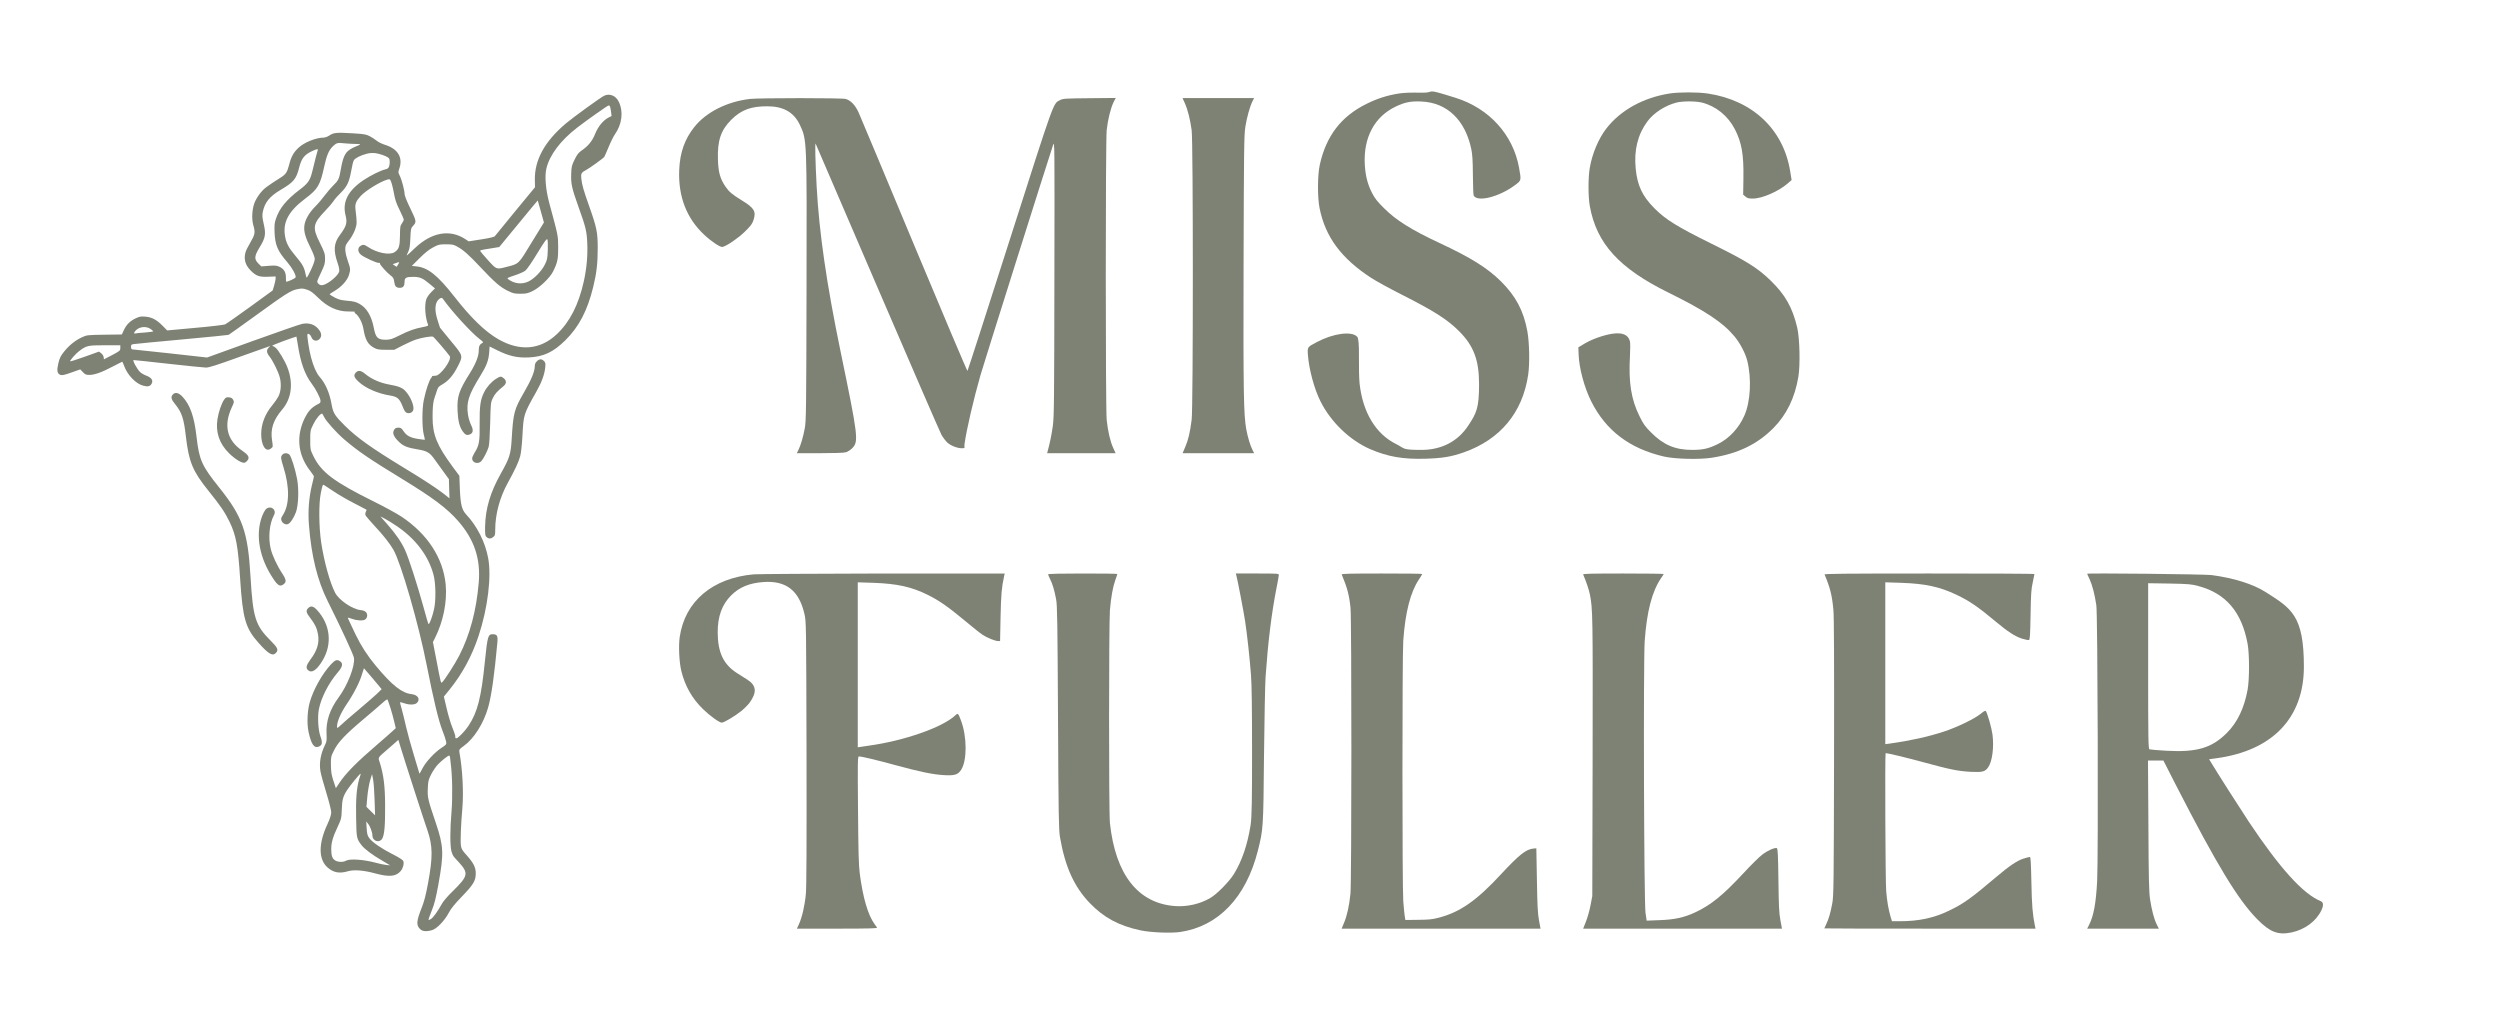
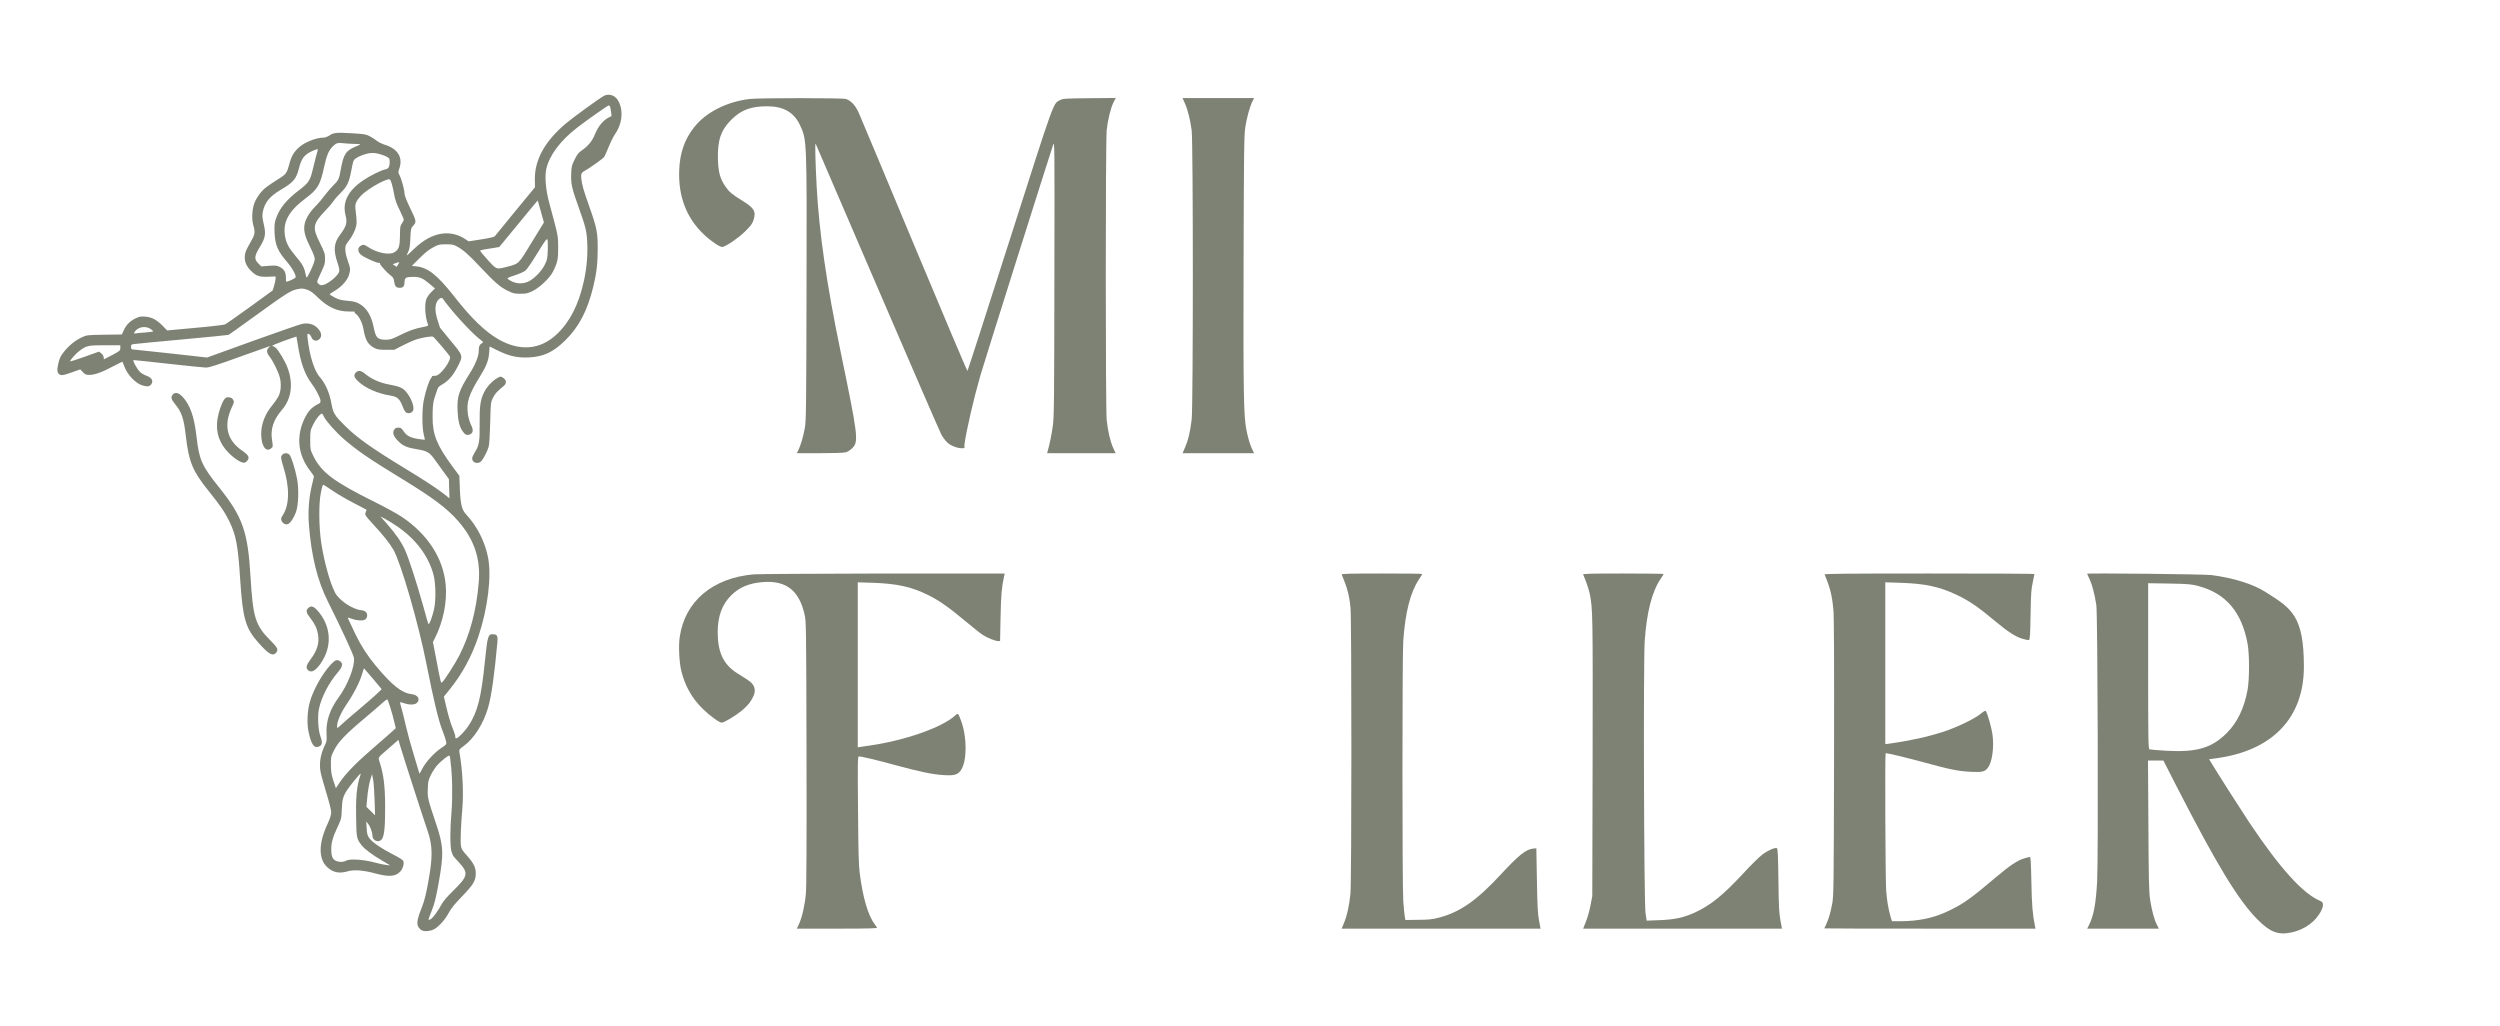
<svg xmlns="http://www.w3.org/2000/svg" version="1.1" viewBox="0 0 3034 1245">
  <defs>
    <style>
      .cls-1 {
        fill: #7e8274;
      }
    </style>
  </defs>
  <g>
    <g id="Calque_1">
      <g>
-         <path class="cls-1" d="M1697.5,113.5c-14.3,2.3-26.1,6.1-39,12.5-30.9,15.2-49.1,39-56.8,74-2.8,12.7-2.9,39.2-.3,52.4,6.9,34.9,26.2,61.1,62.6,84.8,5.8,3.8,22.4,12.9,37,20.3,39.2,19.8,55.9,30.4,70.1,44.8,17.4,17.5,23.9,34.8,23.9,64s-3.3,35.3-13,50c-12.5,19.3-32.5,29.7-56.9,29.7s-19.7-1.6-30.6-7c-24.8-12.2-40.7-38.5-44.5-73.6-.6-5.6-.9-20.1-.8-32.2q.3-22-2.1-24.5c-6.6-7.2-28.9-4.2-49.1,6.5-11.5,6.1-11.4,5.8-10.7,15.8,1.3,17.3,7.7,41.1,15.3,56.2,12.7,25.2,35.6,47.2,60.5,58,21.3,9.1,39.6,12.3,66.9,11.5,20.4-.6,31.5-2.4,46.7-7.8,44.1-15.6,71.1-48.2,77.9-94,2-13.5,1.5-39.3-1-52.9-4.5-24.7-14-42.7-32.1-60.6-16.2-16.1-36.7-28.9-74.5-46.5-34-15.9-52.8-27.6-67.5-42.4-8-7.9-11-11.7-14.3-18.2-5.5-10.6-8.1-21-8.9-34.8-1.7-32.5,11.7-57.7,37.2-70,11.2-5.4,18.4-6.9,31.7-6.3,31,1.4,53,22.4,60.4,57.9,1.3,6.4,1.8,13.9,1.9,31.4.1,12.6.5,23.7.9,24.6,3.9,8.7,31,2,50.3-12.5,7.7-5.8,7.6-5.3,4.8-21.2-7.3-40-36.2-71.9-77-84.7s-22.2-5.8-41.5-6.2c-13.1-.3-21.1,0-27.5,1Z" />
-         <path class="cls-1" d="M2026,113.5c-32.1,5.1-59.7,20.5-76.8,42.8-9.2,12-16.8,29.9-19.8,47.1-2.1,11.8-2.1,35.1,0,46.8,8.2,45.3,35.5,75.4,95.4,104.9,44.8,22.1,66.2,36.3,80.2,53.2,6.7,8.1,13.1,20.2,15.4,29.2,5.5,21.9,4.1,50-3.5,67-6.7,15.1-18.4,27.7-32.1,34.4-11.4,5.6-18.1,7.1-31.4,7.1-20.4,0-34.7-6.1-49.5-21-7.5-7.5-9.4-10.1-14.3-20.1-10-20.2-13.3-40.8-11.5-72.3.5-9.3.5-16.5-.1-18.7-2.1-7.7-9-10.6-21.1-8.9-10.4,1.5-24.9,6.6-33.7,11.9l-7.7,4.6.3,8.5c.5,16.6,7,40.6,15.3,57.1,17.8,35.5,46.6,57.3,88.4,67,13.2,3,43,3.8,58,1.4,31.6-4.9,55.2-16.3,74.8-36.1,15.9-16.1,26-36.7,30.2-62.2,2.4-14.1,1.6-46.5-1.3-59.2-5.9-25-14.6-40.4-32.8-57.9-15.6-15.1-28.9-23.4-70.9-44.1-42.4-21-56.3-29.6-70-43.5-14.4-14.6-20.4-27.3-22.4-47.7-2.3-22.5,2.5-41.7,14.3-57.6,7.6-10.2,21.3-19.1,35.1-22.7,7.6-1.9,23.3-1.9,31,0,17,4.3,31.4,16,39.8,32.1,8.5,16.5,11,30.9,10.5,60.2l-.3,19.4,2.8,2.4c2.3,2,3.9,2.4,9,2.4,11.3,0,31.3-8.8,42.3-18.4l4.7-4.1-1.7-10.4c-8.1-51-45.5-86.4-100.1-94.6-12.2-1.8-34.9-1.8-46.5,0Z" />
        <path class="cls-1" d="M732.8,116.4c-5.1,2.7-36.7,25.6-45.8,33.2-26,21.9-38.5,44.6-37.9,69.2l.2,8.4-23.9,29c-13.1,16-24.3,29.7-24.9,30.5-.7.9-6.6,2.3-16.4,3.8l-15.3,2.4-3.8-2.5c-18.9-12.6-41.2-8.6-61.6,10.8-5,4.9-9.4,8.8-9.7,8.8s.5-1.9,1.6-4.2c1.7-3.4,2.3-6.8,2.7-16.5.5-11.4.7-12.3,3.1-15,4.6-4.8,4.4-5.8-3.1-21.3-4.2-8.5-7-15.6-7-17.5,0-4.4-3.5-17.6-5.9-22.3-1.9-3.8-2-4.3-.6-8.3,4.8-13.4-1.4-24.1-16.8-29-4-1.2-8.7-3.5-10.5-5.1-1.8-1.5-5.6-4-8.5-5.5-4.7-2.4-6.8-2.7-21.9-3.6-18.8-1.1-22-.7-27.2,2.8-2.1,1.4-5.1,2.5-6.9,2.5-9,0-23.3,5.7-30.2,12.1-6.1,5.7-9.1,10.9-11.5,20.5-2.4,9.3-4,11.9-10.4,15.9-17.1,10.9-20.4,13.4-24.7,18.8-2.6,3.2-5.7,8.4-6.9,11.5-3.1,7.7-3.8,20-1.6,27.4,2.6,8.9,2.1,11.4-3.4,20.8-2.8,4.7-5.5,10.1-6,12-2.4,8.6-.4,15.7,6.5,22.6s10.9,7.7,22.1,7.2l7.9-.3v3c-.2,1.6-1,5.5-1.9,8.5l-1.7,5.5-27.5,20c-15.2,11-28.8,20.5-30.3,21.2-1.4.6-17.8,2.6-36.4,4.2l-33.8,3.1-5.2-5.3c-7.4-7.6-13.4-10.8-21.1-11.4-5.3-.5-7.2-.2-11.7,1.9-6.8,3.1-11.6,7.8-14.6,14.5l-2.4,5.2-21.2.3c-20.8.3-21.3.4-27.2,3.1-8.2,3.8-15.6,9.8-21.7,17.4-4.3,5.4-5.4,7.8-7,14.3-2.1,8.9-1.4,12.4,2.6,14,2,.7,4.8.1,13.2-2.9l10.8-3.8,3.2,3.3c2.7,2.9,3.8,3.4,7.8,3.4,6.4,0,15.1-3.1,28.3-10.1,6.1-3.2,11.4-5.9,11.6-5.9.3,0,1.3,2.2,2.3,4.9,3.9,11,14,21.6,22.9,24.1,5.8,1.6,8.7,1,10.5-2.3,2.2-3.9,0-7.4-6.4-9.8-2.7-1-6.2-3-7.7-4.5-3.6-3.5-9.5-14.4-7.7-14.4s19.8,2,42.3,4.5c22.6,2.5,43,4.6,45.5,4.6,3.4.1,13.5-3.1,40.8-13,20-7.2,36.5-13.1,36.8-13.1s-.5.9-1.6,2c-2.8,2.8-2.5,6.1.9,10.4,4.4,5.5,10.9,18.7,12.7,25.7,2,7.9,1.4,17.1-1.7,23-1.2,2.4-4.3,6.9-7,10.2-9.2,10.9-13.9,23.1-13.9,35.6s5,23,12.1,17.2c2.3-1.8,2.3-2,1.1-9.7-2.2-13.5,1.5-24.8,12.3-37.4s14.1-31,6.3-51.2c-2.9-7.7-10.8-20.9-14.4-23.9-1-1-2.8-1.9-3.9-2.1s5-2.8,13.5-5.9,15.6-5.5,15.8-5.4c.1.1.9,4.7,1.7,10.1,3.3,21.4,8.4,35.9,16.8,47,5.1,6.7,10.7,17.7,10.7,20.9s-1.7,3-5.1,5c-6.2,3.6-10,7.9-13.5,14.8-11.4,22.4-9.2,45.5,6.1,65.2,2.5,3.2,4.5,6.2,4.5,6.6s-1.1,5.4-2.5,11c-3.6,15.1-4.9,31.7-3.5,48.5,2.9,37.3,10.3,67.2,22.7,91.9,16.4,32.8,31.4,65.2,31.9,68.9,1.4,9.9-7.7,33.3-18.7,48.1-10.6,14.4-15.4,28.8-14.6,44,.4,7.9.2,9.5-1.8,13.5-5.3,10.7-7.3,21.7-5.6,32,.6,3.6,3.8,15.3,7.1,26,3.5,11.4,6,21.4,6,23.9s-1.3,7.2-4.5,14.1c-11.2,23.9-11.1,43,.1,52.8,7,6.2,14.4,7.6,24.5,4.6,7.3-2.2,19.2-1.3,33.4,2.6,17,4.6,25.1,3.8,30.8-2.9,2.8-3.4,4.3-8.7,3.2-12-.4-1.4-4.5-4.1-12.4-8.1-14-7.1-24.9-14.6-28.7-19.6-2.4-3.1-2.9-4.9-3.4-12.1l-.5-8.4,2.2,2.8c2.7,3.3,5.3,10.5,5.3,14.5,0,5.7,6.9,8.9,10.9,4.9s4.6-18.6,4.5-42.6c-.1-22.2-1.8-36.1-6.3-50.5-2.4-7.6-3.8-5.2,11.9-18.9l10.5-9.2,2.8,9.3c3.9,13.1,28.9,90.5,32.6,100.9,6.3,18.4,6.5,31.9.6,63.7-2.6,14.2-4.6,21.9-7.5,29.3-6.6,16.6-7.1,21.6-2.2,26.4,2.8,2.9,7.8,3.3,14.6,1.3,5.7-1.7,15.1-11.3,20.1-20.8,3-5.6,7.1-10.7,16.3-20.2,13.7-14.2,16.6-18.9,16.6-27.8.1-7.2-2.7-12.7-10.8-21.8-5.4-5.9-6.6-7.9-7.2-11.8-.8-5.4,0-26.1,1.7-44.9,1.7-19.6.3-47.5-3.6-69-.4-2.7,0-3.4,5.6-7.4,12.2-8.8,23.8-27.2,29.3-46.4,4.1-14.4,7.6-39.4,11.3-79.7.6-7.4-.5-9.3-5.8-9.3s-6.3,1.6-9.4,32.8c-4.4,43.9-8.9,61.8-20.1,78.6-4.1,6.2-12.5,14.9-14.5,14.9s-1.1-1.4-1.4-3.2c-.4-1.7-2.2-6.8-4-11.2-1.8-4.5-4.7-14.4-6.5-22.2l-3.3-14,6.9-8.5c15.5-19.2,27.1-40.6,35.3-65.4,11.1-33.5,15.8-72,11.5-94.5-3.6-19.2-13.5-38.7-26.5-52.5-5.4-5.8-7-12-7.8-31l-.6-16.1-8.1-10.9c-19.2-26.1-24.4-38.9-24.4-60.1s2-21.5,4.8-30.9c1.7-5.5,2.2-6.2,7.2-9.1,7.4-4.3,13.2-11.1,18.6-21.8,6.6-13.1,6.7-12.6-8.6-31-7.1-8.6-13-15.8-13-15.9s-1.1-3.4-2.4-7.4c-4.7-13.7-4.1-23.4,1.7-27.7q2.7-2,4.1-.1c10.1,14.5,34.1,40.8,44.3,48.7,4.8,3.6,5.2,4.3,3.6,5.1-3.3,1.7-4.3,4-4.3,9.4s-2.7,14.3-10.5,26.8c-13.7,21.7-16,28.8-15.2,46,.5,11.8,2.3,19.2,5.9,24.5,3.2,4.6,5.1,5.6,8.5,4.4,4.5-1.5,5.2-5.3,2-11.6-1.5-3-3.2-8.7-3.8-12.9-2.1-14.6.8-23.7,14.8-46.4,7.8-12.6,10.3-19.1,11-29l.5-7,9.7,4.8c13.9,6.8,23.7,9.1,37.5,8.5,18.1-.8,30-6.3,44.7-20.8,16.5-16.3,26.8-35.9,33.9-65,4.1-16.9,5.4-28.5,5.4-47s-1-24.5-10.3-50.6c-7-19.7-8.7-25.8-9.6-33.5-.7-6.3.1-7.6,5.8-10.6,3.8-1.9,20.9-14.2,21.9-15.7s2.8-6.1,5.4-12.1c2.5-6.1,5.9-12.9,7.5-15.2,8.9-12.6,10.7-27.8,4.8-39.9-3.6-7.5-11.4-10.5-18.1-7ZM740.4,129.5c.3.8.8,3.7,1.2,6.4l.6,4.9-3.9,2c-6.4,3.3-12.5,10.8-16.1,19.8-3.5,8.7-8.4,14.6-16.4,20.1-3.6,2.5-5.4,4.7-8.4,10.8-3.5,7.1-3.9,8.7-4.2,17.4-.5,11.9.7,17.4,8.9,40.3,8.8,24.5,10,29.4,10.6,44,.7,15-.8,31-4.3,46.7-6.3,28.2-17.1,49.2-32.9,63.9-20.1,18.8-44.6,20.8-70.7,5.9-16-9.2-33.1-25.7-53.4-51.7-20.2-25.8-32-35.3-45.9-36.7l-5.7-.6,9.3-9.3c6.5-6.5,11.5-10.5,16.4-13.1,6.5-3.5,7.6-3.8,15.5-3.8s9.3.4,13,2.3c7.8,4.1,14.6,10,28.7,25.1,17.7,18.8,24.1,24.3,33.2,28.9,6.8,3.3,8.3,3.7,15.5,3.7s9-.4,15-3.3c8.3-3.9,21-16,24.8-23.7,5.4-10.8,6.3-15.1,6.2-29.5-.1-14.5.2-12.8-10.9-54-4.2-15.7-5.6-32-3.5-41.1,3.8-16.6,17.2-34.4,37.7-50.2,12.1-9.3,36.8-26.7,37.9-26.7s1.4.7,1.8,1.5ZM428.5,174.6c10.4.2,10.5.3,4.2,2.8-13.2,5.4-15.8,9.4-19.3,29.2-1.7,10.3-2.8,12.6-8.9,18.4-2.6,2.5-7.2,7.9-10.3,12-3,4.1-8.3,10.4-11.8,13.8-7.6,7.8-12.4,16.3-13.1,23.6-.7,6.8,1.4,14.1,7.8,26.8,3,6,4.9,11.1,4.9,13.2s-2,7.6-4.9,13.7c-4.6,9.4-5,10-5.6,7.3-2.3-11.3-3.6-13.7-13.1-25.1-8-9.5-10.9-15-12.4-23.2-3.1-17.3,4-30.7,24.6-46.2,15.1-11.3,18-16.2,22.9-38.9,3-13.8,5.7-19.9,10.7-24.7,4-3.8,5.9-4.3,12.3-3.5,2.8.3,8.2.7,12,.8ZM385.5,182.7c-.7,2-3.3,12-6.5,25.3-2.6,10.8-5.1,14.5-15.2,22.1-16.2,12.3-24.6,22.6-28.8,35-1.9,5.4-2.1,8-1.8,16.9.7,15.6,3.6,22.5,15.8,36.6,5.5,6.4,10.4,15.3,9.8,17.9-.2,1.2-8.3,5-11.5,5.5-.2,0-.3-2.3-.3-5.1,0-6.5-2.3-10.4-7.6-13-3.7-1.7-5.3-1.9-13.3-1.3l-9,.7-3.6-3.6c-5.2-5.2-4.9-8.9,1.5-19.4,7.1-11.5,7.9-16.2,5.1-28.3-1.8-7.9-2-10.4-1.2-14.7,2.3-11.5,8.2-18.9,21.7-26.9,15.8-9.3,19-13.1,22.5-27.2,2.8-10.9,6.3-15.4,15.4-19.7,6.1-2.9,8-3.1,7-.8ZM459.3,186.6c6.6,1.7,11.8,4,12.9,5.8,1.1,1.6,1,7-.1,9.9-.7,1.7-2.1,2.8-4.3,3.2-5.5,1.2-17.7,7.2-26.3,12.9-19,12.7-26.2,26.5-22.2,42.7,2.4,9.3,1.2,13.3-6.8,24.1-7.4,9.8-8.1,18.6-2.8,33.9,1.8,5.3,2.4,8.6,1.9,10.5-1,3.9-8.8,11.2-15.7,14.8q-5.6,2.9-8.2,1c-1.5-1-2.7-2.6-2.7-3.6s2.1-6,4.8-11.4c4.1-8.7,4.7-10.6,4.7-16.4s-.5-7.6-6.2-19.1c-9.5-18.9-8.8-23.2,6.7-39.4,3.7-3.8,8.1-9,9.8-11.5,1.6-2.5,5.6-7,8.7-10,7.6-7.4,10.3-13,12.7-26.4,1-6.1,2.5-12.1,3.3-13.2,1.7-2.6,8-5.8,15.5-7.8q7.1-1.9,14.3,0ZM475.4,222.8c.8,2.6,2.2,8.6,3,13.4,1.2,6.5,2.8,11.2,6.6,18.7,2.7,5.6,5,10.8,5,11.6s-1,3-2.2,4.6c-2.1,2.7-2.3,4.3-2.4,14.7-.1,13.2-1.3,16.9-6.7,20.3-6.1,3.9-21.6.7-32.1-6.4-4.5-3.1-6.3-3.3-9.4-1.1-3.6,2.5-3,7.7,1.3,10.9,3.8,3,18.1,9.5,20.8,9.5s1.7.3,1.7.8c0,1.5,8.7,11.3,12.7,14.2,3.5,2.6,4.1,3.6,4.7,7.9.7,5.6,2.4,7.4,6.8,7.4s5.8-2.5,5.8-7.5,2.2-5.8,10.8-5.8,11.9,2.2,19.9,8.8l6.2,5.2-4.7,4.7c-2.9,2.9-5.2,6.4-6,8.9-2.2,7.5-1.2,21.6,2.3,30.5.5,1.2-.7,1.8-6.2,2.8-9.7,1.8-17.4,4.5-28.8,10.3-8.6,4.3-10.8,5-16,5.1-10.1.1-12.6-2.4-14.9-14.7-2.8-14.3-8.7-24.2-17.6-29-4-2.2-7.1-3-14.5-3.6-7.7-.7-10.4-1.4-15.4-4-3.4-1.8-6.1-3.6-6.1-3.9s2.8-2.2,6.1-4.1c8.2-4.7,15.4-12.7,17.4-19.2,2-6.9,2-7.5-1.5-17.5-3.1-8.9-3.8-15.9-1.9-19.5.6-1.1,2.8-4.3,5-7.1,2.1-2.9,4.8-8.1,6-11.5,2.2-6.5,2.2-8.2.3-24.3-.7-6.4.5-9.6,6.4-16.1,5.7-6.3,23.6-17.4,32.2-19.8,3.3-1,3.6-.7,5.4,4.8ZM656.4,256.7l3.7,13.3-14.8,24.1c-16.5,27.2-15.2,25.9-30.9,29.9-12.1,3.1-11.7,3.3-22.3-8.4-5.1-5.7-9.4-10.7-9.5-11.2,0-.5,2.2-1.2,4.9-1.6,2.8-.5,8-1.3,11.7-1.9l6.7-1.1,23.3-28.3c12.8-15.6,23.3-28.3,23.4-28.2s1.8,6.2,3.8,13.4ZM664.8,303.5c-.4,10.2-.7,11.9-3.6,17.6-3.7,7.7-12.7,17-19.6,20.4-8,4-17.6,2.9-24.9-2.7-1.7-1.3-1-1.7,7.9-4.6,5.4-1.8,11.2-4.3,12.9-5.7,1.8-1.3,8-10.3,14.5-21,9.1-14.9,11.6-18.3,12.3-16.9.5.9.7,6.7.5,12.9ZM483.3,320.7c-.9,1.6-1.7,2.9-1.8,3-.1.2-1.2-.5-2.5-1.4l-2.4-1.7,3.5-1.2c4.9-1.8,5.1-1.7,3.2,1.3ZM372.8,351.6c4,1.3,6.9,3.5,13.4,9.8,11.3,11.2,23.2,16.6,36.3,16.6s6.1.7,8.2,2c4.4,2.6,8.9,11,10.3,18.9,2.3,13.7,5.4,19.2,13.3,23.4,3.5,1.8,5.8,2.2,14.2,2.2h10l10.1-5.2c5.5-2.8,12.8-6.1,16.2-7.2,6.7-2.3,18.6-4.3,20.7-3.5,1.2.5,16.5,18.3,20.3,23.6,3,4.1-11.3,23.8-17.2,23.8s-3.7,1-5.1,2.4c-2.5,2.6-6.5,14.2-9.2,27.2-2.2,10.6-2.2,32.6-.1,41.4.9,3.6,1.5,6.6,1.4,6.7s-3.8-.3-8.2-1c-9.6-1.5-13.9-3.9-17.7-9.5-2.4-3.6-3.4-4.2-6.2-4.2s-3.9.6-5.1,2.5c-2.5,3.8-.9,8.1,5,14s10.6,7.8,24.1,10c10.8,1.8,14.2,3.8,20.1,12.3,2.6,3.7,7.5,10.5,11,15.2l6.2,8.5.3,11.6.4,11.7-6-4.8c-8.8-6.9-24.2-17.1-48-31.5-40.7-24.8-58.1-37.1-73.1-52-12.2-12.1-14.1-15.2-16-25.9-2.4-13.8-7.4-25.3-14.7-33.5-3.8-4.5-7.2-12.2-10.2-23.3-2.5-9.2-5.2-27.4-4.3-28.3,1.1-1.2,3.7.8,4.7,3.6,1.4,4.2,5.7,5.6,9,3.1,3.5-2.6,3.8-6.9.9-11.1-4.7-6.9-11.8-9.7-20.8-8.1-2.5.4-29.5,9.8-60.1,20.8l-55.6,20.1-44.9-5c-24.7-2.7-45.5-4.9-46.1-4.9s-1.3-1.3-1.3-3c0-2.5.4-3,3.3-3.4,1.7-.3,28.1-2.8,58.5-5.6s55.9-5.3,56.6-5.6,16.1-11.3,34.2-24.4c34.3-24.9,41.5-29.5,48.6-30.9,6.3-1.3,7.1-1.2,12.6.5ZM182.7,399.2c1.8,1.3,3.3,2.6,3.3,2.9s-4.4,1-9.7,1.4c-5.4.3-10.9.9-12.2,1.2q-2.3.6-.6-2.1c3.9-5.9,13.1-7.5,19.2-3.4ZM146,422.3c0,3.2-.4,3.6-9.9,8.6l-10,5.2-.3-2.7c-.2-1.5-1.5-3.6-3-4.7l-2.7-2-17.2,6.2c-9.5,3.4-17.4,5.9-17.7,5.6-.8-.8,6.8-9.5,11.2-12.7,8.6-6.4,10.3-6.8,30.9-6.8h18.7v3.3ZM393.2,505.8c2.5,5.3,15.2,19.5,24.8,27.7,16.7,14.2,29.8,23.2,69.8,47.6,37.8,23.1,54.6,35.7,68.1,51.1,19.7,22.5,27.5,45.8,25.1,74.8-2.9,34.1-10.7,63.3-23.6,88.5-4.7,9.4-18.1,30.2-20.7,32.4-1.7,1.4-1.4,2.9-7.5-29.1l-3.8-19.6,2.3-4.5c10.2-20.2,15.1-44.2,13.2-65.2-3-32.2-22.1-61.6-53.8-82.6-5.7-3.8-21.3-12.3-34.7-18.9-47.6-23.6-62.8-35.2-72.3-55-3.5-7.3-3.6-7.8-3.6-19.1s.1-11.6,3.8-19.1c3.2-6.6,8.4-12.9,10.5-12.8.4,0,1.5,1.7,2.4,3.8ZM405.3,596.6c5.9,4,17.1,10.4,25,14.4,7.8,4,14.3,7.4,14.5,7.6.2.1-.1,1.2-.8,2.4-.6,1.1-.8,3-.5,4.1.4,1.1,5.2,6.8,10.7,12.7,10.5,11.2,18.7,21.5,23.2,29.3,9.3,16.3,30.7,90.2,40.6,140.9,8.2,41.4,14.2,66.5,18.9,78.5,2.2,5.5,4.2,11.6,4.5,13.5.6,3.4.4,3.6-5.5,7.5-8.5,5.6-19.2,17.1-23.3,25.2-1.9,3.8-3.5,6.5-3.6,6.1,0-.4-3-10.3-6.6-22s-7.9-27.4-9.6-34.8c-1.6-7.4-4.1-17.1-5.3-21.5-1.3-4.4-2.2-8.1-2-8.3s2.4.4,4.9,1.2c6.6,2.3,13.1,2.1,15.6-.4,4.4-4.4,1.2-9.7-6.5-10.6-11.9-1.3-23.8-10.8-43.5-34.5q-14.6-17.4-24.3-37.5c-5.3-11.1-9.7-20.4-9.7-20.7s2.5.3,5.5,1.4c6.2,2.2,13.4,2.5,15.8.6,2.6-2,3.1-6,1-8.6-1.3-1.5-3.3-2.4-6.8-2.7-10.1-1.1-26.4-12.3-30.9-21.2-6.4-12.6-13.2-37.3-16.8-60.7-2.8-18.8-3.1-47-.5-60,2.1-10.1,2.4-10.8,4-9.8.7.5,6,4,12,7.9ZM480.8,638c23.3,15.5,39.1,36.3,45.3,59.5,2.8,10.3,3.1,31.3.6,42.1-2.1,9.2-5.7,18.8-6.7,17.7-.4-.4-3.3-10.3-6.4-21.8-7.1-25.7-17.7-58.6-22.1-68.1-4.3-9.5-11.6-20-21.5-31.2l-8.3-9.4,5,2.5c2.7,1.4,9.1,5.3,14.1,8.7ZM452.6,823.7l10.6,12.7-6.3,6.1c-3.5,3.3-13.4,11.8-21.9,19-8.5,7.1-17.9,15.2-20.7,17.9-5.1,4.7-5.3,4.8-5.3,2.3,0-6,4.5-16.4,11.8-27.2,8.6-12.6,16-27.1,18.7-36.8,1.1-3.7,2.1-6.7,2.2-6.7s5,5.7,10.9,12.7ZM473.8,859c1.6,5.2,3.8,12.9,4.7,17.1l1.8,7.6-4.4,4c-2.4,2.3-9.8,8.7-16.4,14.4-26.8,23-39.8,36.1-48.1,48.7l-3.8,5.7-3-9c-2.4-7.4-2.9-10.8-3-19.1-.1-9.7,0-10.3,3.7-17.6,4.9-10.1,14.2-19.8,36.1-38.2,9.4-7.9,19.6-16.7,22.6-19.4,3-2.8,5.8-4.7,6.2-4.4.3.4,1.9,5,3.6,10.2ZM546.9,925.7c2.1,15,2.5,42.6,1,60-1.8,20.6-1.8,41.3,0,47.6s3.3,6.9,8.4,12.5c12.8,14.1,12.2,17-7.3,36.2-5.4,5.2-11,11.7-12.5,14.5-5.3,9.5-10.8,17.3-13.7,18.9-1.5,1-2.8,1.2-2.8.7s1.8-5.7,4.1-11.3c3.2-8,4.9-15,7.9-31.3,6.8-37.7,6.5-46.3-3-74.5-9.8-29-10.3-31.1-9.8-42.1.3-8.7.7-10.4,4-17,2.1-4.1,5.8-9.6,8.3-12.2,4.6-4.8,12.1-10.7,13.5-10.7s1.3,3.9,1.9,8.7ZM435.9,945.4c-3.2,11.6-4.2,24.4-3.7,47.8.4,23.9.6,24.7,6.5,32.4,3.4,4.6,13.1,11.9,24.7,18.6l10.1,6-5-.5c-2.7-.3-8.2-1.5-12.2-2.6-14.5-4-31.7-5.2-36.3-2.6-3.4,2-9.6,1.9-13.1-.2-3.6-2.1-4.9-5.9-4.9-13.7s1.8-14.5,7.6-26.8c4.6-9.9,4.8-10.5,5.2-21.3.4-12,1.4-15.9,6.6-23.9,3-4.7,15.2-19.6,16-19.6s-.5,2.9-1.5,6.4ZM454.6,971l.6,18.5-5.3-5.2-5.2-5.1,1.1-12.4c.6-6.8,2.2-15.7,3.4-19.8l2.3-7.5,1.3,6.5c.7,3.6,1.5,14.8,1.8,25Z" />
        <path class="cls-1" d="M432,452c-3.2,3.2-2.5,6,3,11.1,8.5,8,23.3,14.5,38.8,17,8.4,1.3,11.2,3.8,14.8,13.1,1.9,5,3.3,7.2,5,7.8,3.4,1.3,7.2-.4,8-3.6,1.2-4.9-3.2-15.7-9.2-22.4-4-4.5-8.2-6.2-20.9-8.5-10.4-1.9-20.7-6.5-27.9-12.4-5.3-4.5-8.6-5.1-11.6-2.1Z" />
        <path class="cls-1" d="M910,120.1c-27.6,3.2-53.1,16-67.4,34.1-11.6,14.5-17.5,31.1-18.3,52-1.4,32,8.9,58.8,30.3,78.7,8.7,8.2,19.7,15.5,22.3,14.8,5.5-1.4,19.3-10.9,27.2-18.7,7.3-7.2,8.9-9.4,10.4-14.1,3.3-10.5.9-14.4-14.5-23.9-11.6-7.1-15.1-10.1-19.4-16.3-6.6-9.6-8.8-17.3-9.3-32.7-.8-23.1,3.4-35.9,16.1-48.6s24.9-16.4,43.8-16.4,32,6.8,39.4,22.3c8.7,18.6,8.6,15.5,8.2,200.2-.3,144.3-.5,159.8-2.1,168.1-1.9,10.5-5.1,21.3-7.8,26.6l-1.9,3.8h27.7c17.2,0,29.3-.4,31.8-1.1,2.2-.6,5.6-2.8,7.6-4.8,8.2-8.1,7.5-13.8-14-117.6-17-82.2-26-144.7-29-200-1.6-30.5-2.2-54.2-1.2-52s34.3,79.6,75.1,174.5,75.7,175.2,77.5,178.6c1.9,3.4,5.2,7.7,7.4,9.7,4,3.6,11.9,6.7,17.2,6.7s2.8-.4,3.4-4.8c2.3-17.1,11.3-55.8,19.5-84.2,3.8-13.3,84.3-268.3,88-279,1.9-5.5,1.9-4.1,1.6,161.5-.2,150.2-.4,168.3-1.9,179.5-1.5,10.6-3.8,22-6.3,30.7l-.6,2.3h83.1l-3-6.6c-3.5-7.7-6.3-19.8-7.8-33.6s-1.5-337.9,0-352c1.4-12.8,4.9-26.8,8.3-33.7l2.7-5.2-31.8.3c-29.5.3-32.1.4-35.8,2.3-8.5,4.3-6.1-2.4-60.9,169-27.9,87.5-51.1,159.3-51.5,159.7-.3.4-29.4-68.2-64.6-152.5-35.1-84.2-65.5-156.8-67.5-161.2-4.1-9-9.6-14.7-15.7-16.4-4.6-1.3-105-1.3-116.3,0Z" />
        <path class="cls-1" d="M1437.9,125.2c3.5,7.7,6.6,20.1,8.3,32.8,1.9,13.8,1.9,337,0,351.4-2,15.5-4.1,24.5-7.7,32.8l-3.3,7.8h86.8l-1.9-3.8c-2.8-5.5-5.8-15.4-7.6-25.1-3.2-17.7-3.7-43.9-3.3-201.1.4-138.7.6-155.6,2.1-165.7,1.8-11.6,5.5-25,8.8-31.6l1.9-3.7h-86.9l2.8,6.2Z" />
-         <path class="cls-1" d="M651.5,438.5c-1.8,1.7-2.5,3.5-2.5,6.2-.1,6.2-4.3,16.4-12.9,31.2-12.1,20.9-13.2,24.9-15.1,56.7-1.1,18.6-2.5,23.1-13.2,42.1-12.8,22.8-18.6,42.3-19.1,64.2-.1,8.7.1,11.3,1.3,12.4,2.7,2.7,5.5,2.9,8.3.6,2.5-1.9,2.7-2.6,2.7-9.2,0-18.5,5.4-38.7,15-56.2,9.2-16.7,13.7-26.4,15.4-33.2.9-3.4,2.1-14.2,2.6-24,1.5-26.9,1.2-26,17.2-54.5,6.2-11,9.6-20.3,10.5-28.8.5-5,.3-6-1.6-7.9-2.8-2.8-5.6-2.7-8.6.4Z" />
        <path class="cls-1" d="M601.9,459.8c-5.7,3.7-11.2,9.8-14.4,16.3-4.5,8.7-5.6,17-5.4,38.3.3,21.3-.6,26.3-6.1,34.9-1.6,2.6-3,5.8-3,7.1,0,5.3,7.2,7.4,11.1,3.3,2.5-2.7,7.2-11.7,8.9-17.2.8-2.5,1.5-13.6,1.9-29,.6-24.7.6-25.1,3.4-30.7,2.5-5.1,4.6-7.4,13.1-14.5,3.4-2.8,3.4-6.5,0-9.2s-4.1-2.7-9.5.7Z" />
        <path class="cls-1" d="M209.7,478.8c-2.7,3-2,5.9,3,11.9,7.9,9.8,10.4,17.2,12.8,38.4,3.7,31.7,8.3,42.7,27.7,66.8,13.9,17.2,19.8,25.8,25.4,37.4,7.9,16.4,10.3,29.2,12.9,70.2,3.1,47.3,6.4,58.9,22.2,76.6,12.5,14.1,17.5,16.8,21.6,11.8,2.7-3.4,1.6-5.9-6.6-14.1-18.9-18.9-21.7-27.9-24.7-78.3-3.2-54.4-9.6-72.4-38.1-108-21-26.2-24.2-33.3-27.4-61.6-2.8-24.3-7.7-38.3-16.8-48.2-4.9-5.2-9-6.2-12-2.9Z" />
        <path class="cls-1" d="M272.1,484.9c-3.3,4.6-6.8,14.9-8.2,23.9-2.4,15.8,2.3,29.6,14,41.2,7.5,7.4,16,12.5,19.1,11.5,1.1-.4,2.8-1.8,3.7-3.1,2.3-3.5.6-6.4-6.4-11.2-18.8-12.7-23.2-30.6-13.1-52.6,3-6.3,3.1-7,1.7-9.5-1.1-1.9-2.4-2.7-5.1-2.9-3-.3-3.9.2-5.7,2.7Z" />
        <path class="cls-1" d="M342.7,551.8c-2.3,2.5-2.1,4.2,1.3,15.1,7.7,24.5,7.4,45.9-.8,58.3-2.1,3.2-2.4,4.4-1.6,6.6,1.1,3.2,4.9,5.3,7.8,4.3,2.9-1.1,7.2-7.5,9.8-14.6,3-8.4,3.7-27.5,1.4-40-2.3-12.3-7.2-27.8-9.4-29.8-2.4-2.2-6.5-2.2-8.5.1Z" />
-         <path class="cls-1" d="M322.1,618.6c-1.1,1.4-2.9,4.9-4,7.8-8.5,22.8-3.4,51.1,13.9,76.5,5,7.5,7.8,9.1,11.4,6.7,4.5-2.9,4.3-5.7-.8-13.5-6.1-9.1-12.2-22.2-14.1-30.2-3.1-13.2-1.6-29.9,3.6-39.9,1.5-2.8,1.7-4.3,1-6.2-1.7-4.6-7.8-5.2-11-1.2Z" />
        <path class="cls-1" d="M914.8,697c-50.2,4.5-83.5,32.7-89.9,76-1.6,11-.6,31.1,2,41.5,4.5,18.2,13.1,33.3,26.3,46.1,8.4,8.2,19.8,16.4,22.7,16.4s16.2-8.1,23.5-13.9c3.6-2.9,8.1-7.4,10.1-10,9.4-12.9,8.6-21.2-2.7-28.4-2.9-1.9-8.3-5.3-12-7.6-16.8-10.6-23.7-25.2-23.8-49.7,0-19.4,5.2-33.8,16.4-44.9,9.8-9.8,22-14.9,38.7-16.1,27.8-2.1,43.6,10.1,50.2,38.8,2.1,9.3,2.1,9.9,2.5,168.3.2,112.4,0,162.6-.8,171.4-1.2,13.6-4.6,28.4-8.4,36.7l-2.5,5.4h49c38.9,0,48.9-.3,48.3-1.3-.4-.6-1.8-2.6-3-4.2-8-11-14.2-32-18-61.5-1.3-10-1.7-25.7-2.1-77.3-.5-59.1-.4-64.7,1.1-64.7,3.3,0,21.4,4.3,44.4,10.6,29.8,8.1,45.3,11.3,58.9,12.1,13,.7,16.8-.5,20.7-6.4,7.4-11.2,7.3-40.6-.3-60.3-3.3-8.7-3.6-8.9-6.8-5.8-15.6,14.6-62,30.8-104.8,36.7-4.4.6-9.2,1.3-10.7,1.6l-2.8.4v-200.2l18.8.6c29,1,46.6,4.9,66.3,14.7,13.5,6.7,24.7,14.5,44.4,30.9,9.3,7.8,19.2,15.7,22,17.5,5.6,3.7,15.3,7.6,18.9,7.6h2.3l.6-29.8c.6-27.2,1.3-35.3,4.3-49l.7-3.2h-147.9c-81.4.2-151.8.6-156.6,1Z" />
-         <path class="cls-1" d="M1272,697c0,.6,1.1,3.2,2.4,5.8,2.9,5.8,5.3,13.6,7.3,24.5,1.4,7,1.7,27.6,2.3,143.7.6,119.1.9,136.6,2.4,145,6.2,35.9,17.1,60,36,79.8,17.2,17.9,35.2,27.6,61.8,33.3,12.2,2.6,36.6,3.6,47.9,2,46.4-6.8,80-41.8,94.4-98.5,6.6-26.2,6.7-27,7.5-115.1.5-44,1.3-87.2,1.9-96,2.9-41.7,7.2-76.9,13.1-107,1.7-8.2,3-15.8,3-16.8,0-1.6-1.9-1.7-26.1-1.7h-26.1l.6,2.2c1.6,6,8.7,42.9,10.6,55.2,2.6,17.1,5.5,43.7,7.2,65.6.9,11.5,1.3,39.9,1.3,94s-.2,78.6-1.8,88.6c-3.8,23.8-10.5,43.3-20.2,59.1-5.8,9.3-20.6,24.4-28.7,29.1-12.3,7.3-28.3,10.9-42.9,9.8-44.9-3.4-72.2-38.3-78.9-100.8-1.4-13.1-1.3-242,0-258.3,1.4-16.2,3.6-28.2,6.5-36.4,1.4-3.8,2.5-7.1,2.5-7.5s-18.9-.6-42-.6-42,.3-42,1Z" />
        <path class="cls-1" d="M1628.3,697.2c6.7,16,9.1,24.9,10.7,40.7,1.4,14.4,1.4,331.8-.1,346.7-1.4,14.3-4.1,26.7-7.8,35.4l-2.9,7h241.4l-1.9-10.2c-1.5-8.4-2-17.5-2.5-48.8l-.7-38.5-3.5.3c-8.8.7-17.3,7.4-39.3,31.1-29.8,32.2-49.7,46-75.5,52.8-8.1,2.1-12.2,2.5-25.2,2.6l-15.4.2-.8-4.5c-.4-2.4-1.2-10.7-1.8-18.5-1.3-18.8-1.3-297.3,0-316,2.5-34.7,8.7-58.9,19.1-74.4,2.2-3.2,3.9-6.1,3.9-6.5s-22.1-.6-49.1-.6c-38.9,0-49,.3-48.6,1.2Z" />
        <path class="cls-1" d="M1921.3,697.2c3.6,8.2,6.8,17.7,8.1,23.8,3.6,17.7,3.7,26.2,3.4,198l-.4,168.5-2.2,11.4c-1.2,6.3-3.7,15.2-5.6,19.8l-3.3,8.3h241.3l-1.9-10.2c-1.6-8.6-2-16.8-2.4-48.6-.4-31.1-.8-38.4-1.9-38.9-2.5-.9-10.9,2.7-17.5,7.7-3.7,2.7-14.3,13.2-23.7,23.4-24.3,26.1-38.8,37.9-57.8,46.8-13.5,6.3-25.2,8.9-43.5,9.5l-15.5.6-1.4-9.4c-1.9-12.7-2.7-304.6-1-329.8,2.5-35.7,8.9-60.5,19.9-76.5,1.7-2.5,3.1-4.7,3.1-5s-22.1-.6-49.1-.6c-38.9,0-49,.3-48.6,1.2Z" />
        <path class="cls-1" d="M2214.3,697.2c6.8,16.2,9,24.9,10.7,42.8.8,8,1,62.7.8,179-.3,154.8-.5,168.2-2.1,177-2.2,11.9-4.3,19.1-7.3,25.4-1.3,2.8-2.4,5.1-2.4,5.3s57.7.3,128.1.3h128.2l-.7-3.3c-2.8-13.7-3.8-24.9-4.3-53-.5-23.5-.9-30.7-1.8-30.7s-4.2.9-7.7,2c-7.6,2.3-17.2,8.8-32.7,21.9-31,26.3-40.3,33-58.2,41.5-18,8.7-36.4,12.6-59.3,12.6h-9.5l-1.6-5.1c-2.6-9-4.4-19-5.4-31.4-1-11.1-1.6-167.5-.7-167.5,2.7,0,25.4,5.5,45.7,11,32.1,8.8,42.2,10.9,57.9,11.7,13.9.7,17.1-.2,20.8-5.4,5-7,7.3-24.5,5.3-39.8-1.1-8-5.8-24.8-8-28.4-.7-1-2.2-.2-6.5,3.3-7.5,6.1-29,16.4-44.6,21.5-19.2,6.3-42.2,11.3-66.2,14.6l-4.8.6v-196.4l18.8.6c29.7,1,46.9,4.7,67.8,14.6,15.5,7.4,26,14.6,47.2,32.3,14.9,12.5,24.1,18.4,32.3,20.9,3.8,1.2,7.5,1.9,8.3,1.6,1.1-.4,1.5-6.4,1.9-30.4.4-25.2.8-31.3,2.6-39.3,1.1-5.2,2.1-9.8,2.1-10.3s-57.4-.7-127.6-.7c-101.7,0-127.5.3-127.1,1.2Z" />
        <path class="cls-1" d="M2533,696.3c0,.3,1.3,3.3,3,6.8,3.1,6.6,6.2,18.4,8.1,31.4,1.7,10.9,2.5,306.2,1,335-1.5,27-4.2,41.8-9.7,52.7l-2.4,4.8h87l-2.5-4.9c-3.3-6.6-6.2-17.6-8.2-30.8-1.3-9-1.7-24.2-2-89.6l-.5-78.7h18.7l15.2,29.8c49.6,96.7,75.3,139.1,98.8,162.9,15.4,15.6,25.1,19.3,41.5,15.9,16-3.4,29.8-13.5,36.1-26.6q4.5-9.3-.8-11.4c-21.4-8.9-49.1-39.4-87-96.1-8.8-13.2-41.4-64.3-45.6-71.6l-2.7-4.5,8.8-1.2c68.1-9.2,106.2-49,106.2-111.1s-15.1-70.7-46.3-90.5c-15.4-9.8-38.6-17.1-65.7-20.7-8.5-1.1-151-2.6-151-1.6ZM2668.2,711.3c33.1,8.8,52.5,31.6,59.5,70.1,2.3,12.7,2.3,42.6,0,55.6-4.1,22.4-12.4,39.7-25.2,52.5-18.4,18.4-36.6,23.7-73.5,21.6-10.4-.6-19.6-1.4-20.4-1.7-1.4-.6-1.6-11.1-1.6-101.1v-100.5l25.8.4c23.6.5,26.5.7,35.4,3.1Z" />
        <path class="cls-1" d="M374,738c-3,3-2.5,5.6,2.4,11.8,5.8,7.5,8.2,12.5,9.5,19.8,1.9,10.5-.9,20-9.3,31-4.9,6.6-5.7,10.1-2.8,12.7,4.5,4.1,10.6.1,17.7-11.8,12-20,9.4-43.6-6.7-61.1-4.5-4.9-7.6-5.6-10.8-2.4Z" />
        <path class="cls-1" d="M401.7,806.2c-10.6,11.4-21.4,30.6-25.7,45.8-3.1,10.8-3.7,26.5-1.5,36.5,3.4,15.2,6.7,19.9,12.6,17.5,4-1.7,4.5-4.8,1.8-12.2-2.8-7.8-3.7-24-1.9-33.1,2.7-14,12.1-32.2,23.1-44.9,5.6-6.5,6.5-10.6,2.7-13.2-3.7-2.6-5.9-1.9-11.1,3.6Z" />
      </g>
    </g>
  </g>
</svg>